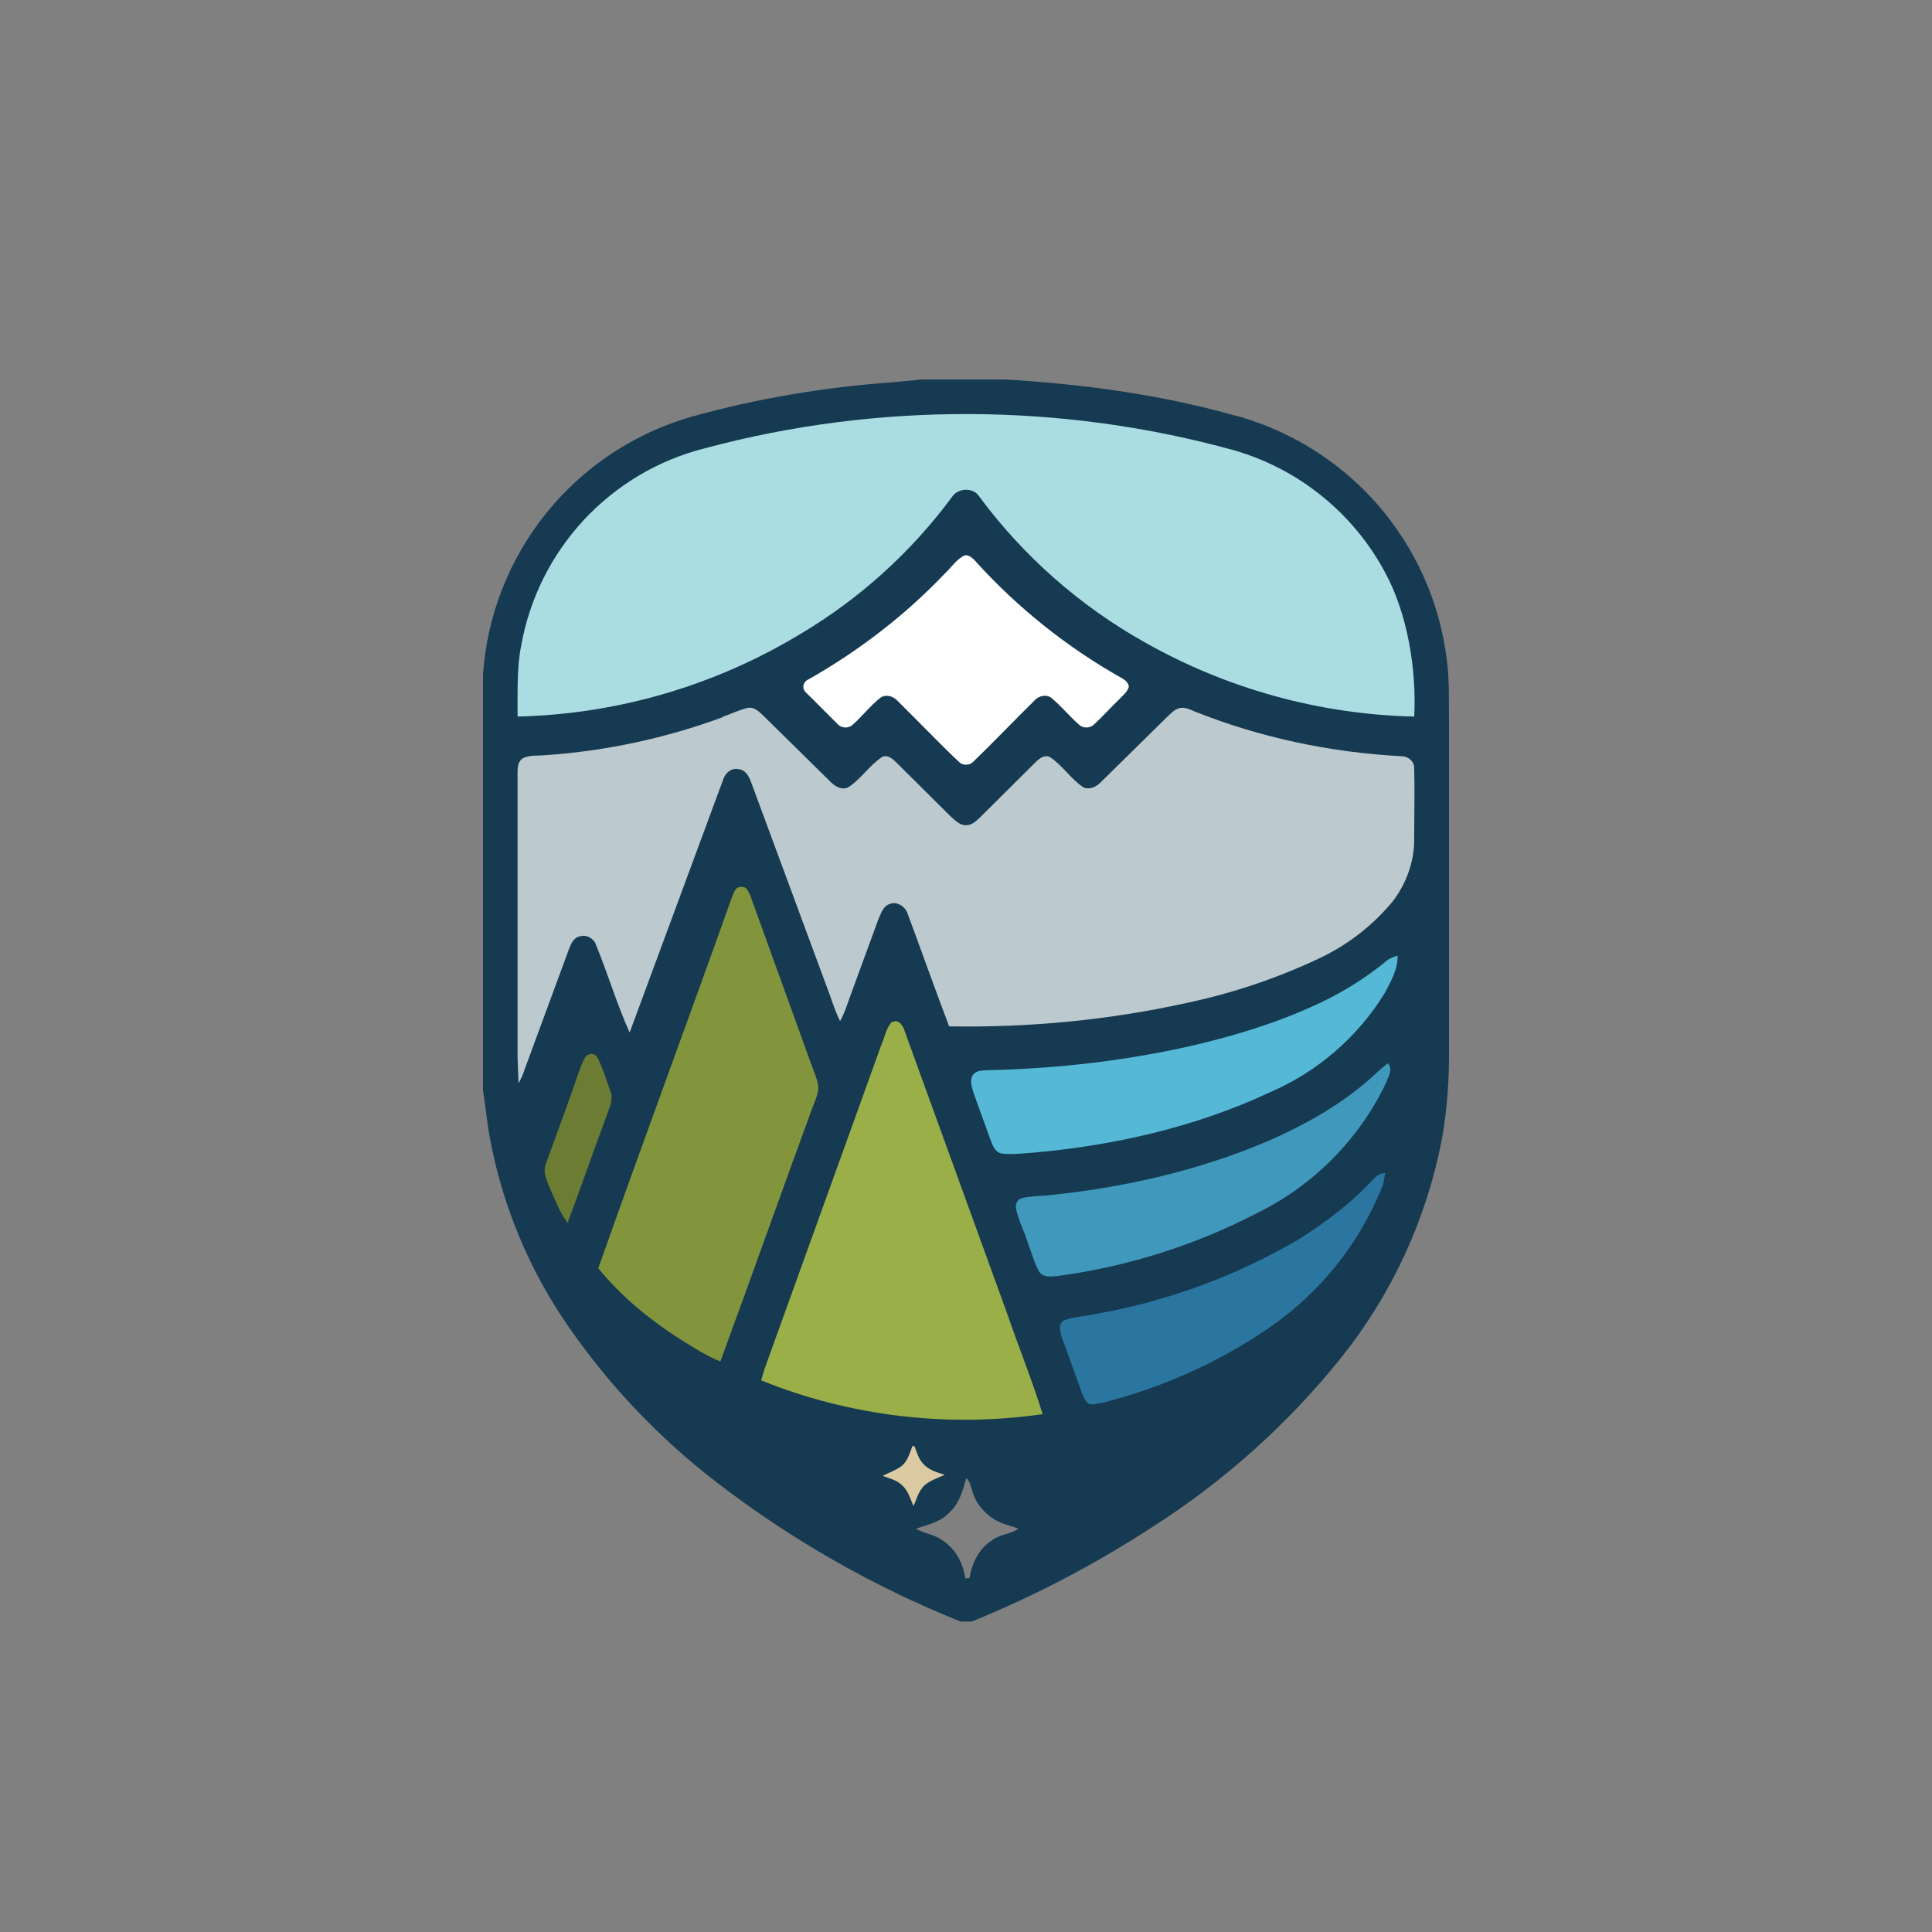
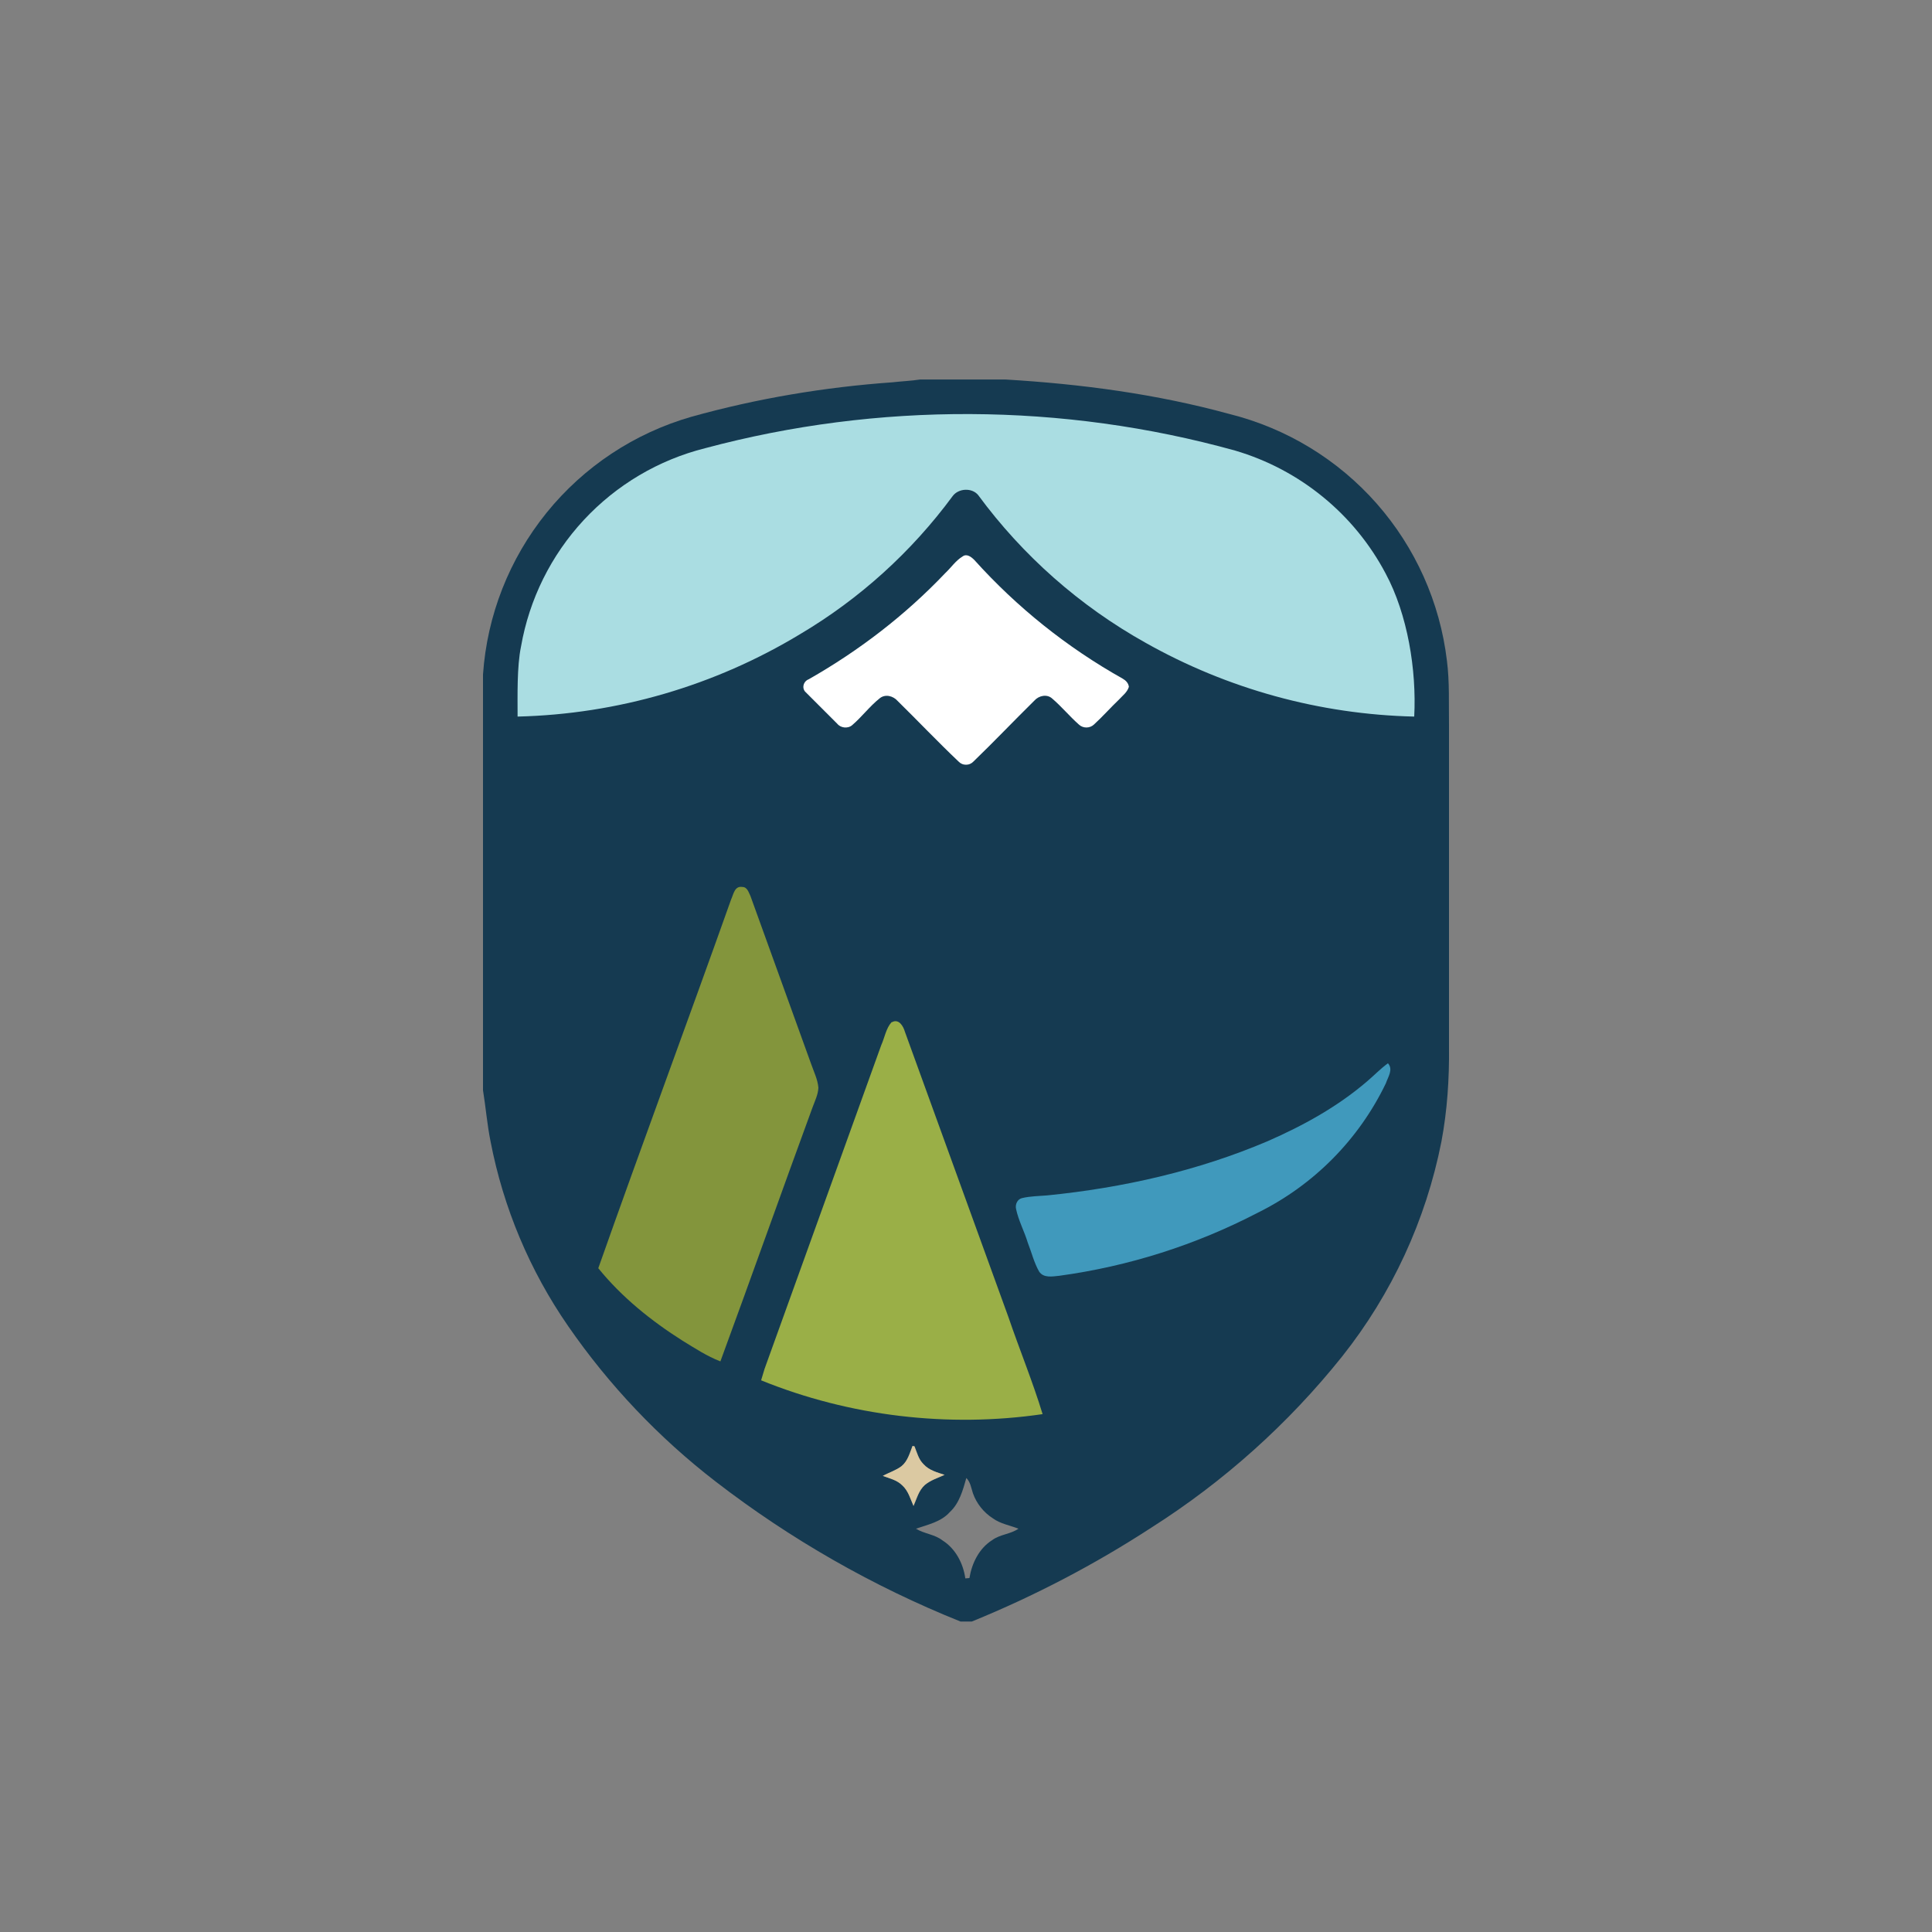
<svg xmlns="http://www.w3.org/2000/svg" width="40" height="40" viewBox="0 0 40 40" fill="none">
  <rect x="0" y="0" width="40" height="40" fill="#808080" stroke="none" />
  <path d="M19.057 7.857H20.814C22.386 7.95 23.943 8.157 25.457 8.572C26.636 8.867 27.698 9.513 28.502 10.425C29.305 11.337 29.813 12.472 29.957 13.679C30.014 14.122 29.993 14.572 30 15.015V21.679C30.007 22.336 29.964 22.993 29.843 23.636C29.522 25.262 28.817 26.788 27.786 28.086C26.674 29.477 25.339 30.674 23.836 31.629C22.662 32.393 21.418 33.043 20.121 33.572H19.886C18.07 32.843 16.363 31.867 14.814 30.672C13.638 29.764 12.609 28.68 11.764 27.457C10.969 26.309 10.422 25.008 10.157 23.636C10.086 23.286 10.057 22.922 10 22.572V13.965C10.084 12.74 10.544 11.571 11.316 10.616C12.087 9.662 13.134 8.968 14.314 8.629C15.671 8.25 17.071 8.015 18.479 7.915C18.671 7.893 18.864 7.886 19.05 7.857H19.057ZM18.664 30.357C18.55 30.443 18.407 30.493 18.279 30.557C18.421 30.607 18.571 30.643 18.679 30.75C18.807 30.865 18.85 31.036 18.914 31.179C18.986 31.029 19.021 30.857 19.15 30.743C19.271 30.643 19.421 30.6 19.557 30.536C19.407 30.486 19.236 30.443 19.121 30.315C18.657 29.843 19.171 29.95 18.664 30.357ZM19.664 31.307C19.486 31.507 19.214 31.565 18.964 31.65C19.136 31.757 19.35 31.765 19.514 31.893C19.786 32.065 19.943 32.372 19.986 32.679L20.071 32.672C20.121 32.365 20.271 32.057 20.543 31.886C20.707 31.765 20.921 31.765 21.086 31.65C20.907 31.579 20.714 31.55 20.557 31.436C20.365 31.313 20.219 31.13 20.143 30.915C20.107 30.807 20.093 30.686 20.007 30.6C19.936 30.85 19.864 31.122 19.664 31.307Z" fill="#153A51" />
  <path d="M14.601 9.279C18.173 8.322 22.001 8.336 25.573 9.329C26.235 9.524 26.852 9.849 27.387 10.286C27.922 10.722 28.364 11.261 28.687 11.872C29.144 12.722 29.33 13.872 29.28 14.836C27.328 14.791 25.417 14.266 23.716 13.307C22.356 12.547 21.175 11.505 20.252 10.25C20.123 10.093 19.844 10.107 19.723 10.272C18.872 11.426 17.799 12.398 16.566 13.129C14.798 14.198 12.781 14.786 10.716 14.836C10.716 14.407 10.701 13.8 10.787 13.386C10.958 12.406 11.409 11.496 12.086 10.767C12.763 10.038 13.636 9.521 14.601 9.279Z" fill="#AADDE2" />
  <path d="M19.929 11.521C20.014 11.457 20.107 11.528 20.172 11.593C21.054 12.574 22.092 13.404 23.243 14.05C23.307 14.086 23.364 14.143 23.372 14.221C23.336 14.336 23.243 14.4 23.172 14.479C22.993 14.65 22.829 14.836 22.65 15C22.608 15.04 22.551 15.062 22.493 15.062C22.434 15.062 22.378 15.04 22.336 15C22.143 14.829 21.979 14.629 21.786 14.464C21.679 14.364 21.507 14.4 21.414 14.507C20.993 14.921 20.586 15.35 20.157 15.764C20.137 15.786 20.113 15.803 20.086 15.815C20.059 15.827 20.029 15.833 20 15.833C19.971 15.833 19.941 15.827 19.914 15.815C19.887 15.803 19.863 15.786 19.843 15.764C19.414 15.357 19.007 14.928 18.586 14.514C18.493 14.407 18.329 14.364 18.214 14.457C18.007 14.621 17.843 14.843 17.643 15.014C17.55 15.093 17.4 15.071 17.329 14.979L16.686 14.336C16.593 14.257 16.629 14.107 16.743 14.064C17.786 13.471 18.743 12.736 19.572 11.864C19.693 11.75 19.786 11.607 19.929 11.521Z" fill="white" />
-   <path d="M14.958 14.842C15.129 14.785 15.293 14.7 15.479 14.657C15.622 14.628 15.722 14.742 15.815 14.828L17.172 16.164C17.272 16.271 17.429 16.378 17.572 16.293C17.836 16.121 18.001 15.842 18.265 15.671C18.401 15.614 18.501 15.735 18.586 15.814L19.686 16.907C19.779 16.985 19.872 17.093 20.008 17.085C20.122 17.085 20.208 17 20.293 16.921L21.443 15.778C21.515 15.707 21.629 15.614 21.743 15.678C22.001 15.85 22.172 16.128 22.429 16.3C22.572 16.364 22.715 16.278 22.808 16.178L24.165 14.842C24.243 14.771 24.322 14.678 24.436 14.657C24.543 14.643 24.636 14.685 24.729 14.728C26.086 15.271 27.543 15.578 29.015 15.657C29.151 15.657 29.279 15.757 29.279 15.9C29.293 16.378 29.279 16.857 29.279 17.328C29.293 17.814 29.122 18.293 28.822 18.678C28.391 19.193 27.849 19.603 27.236 19.878C26.384 20.273 25.491 20.57 24.572 20.764C22.958 21.121 21.301 21.278 19.651 21.25C19.358 20.478 19.079 19.692 18.793 18.921C18.743 18.764 18.565 18.65 18.408 18.721C18.286 18.764 18.243 18.907 18.193 19.014L17.622 20.571C17.551 20.764 17.493 20.964 17.393 21.142C17.315 20.985 17.251 20.807 17.193 20.635L15.558 16.214C15.515 16.093 15.451 15.95 15.308 15.928C15.151 15.885 15.015 16 14.972 16.142L13.036 21.378C12.772 20.793 12.586 20.164 12.343 19.571C12.301 19.435 12.151 19.343 12.008 19.385C11.865 19.414 11.815 19.557 11.772 19.671L10.851 22.171C10.822 22.264 10.779 22.35 10.736 22.428L10.715 21.871V16C10.715 15.885 10.722 15.757 10.836 15.693C10.979 15.628 11.143 15.65 11.293 15.635C12.546 15.549 13.78 15.284 14.958 14.85V14.842Z" fill="#BCC9CE" />
  <path d="M15.137 18.622C15.187 18.514 15.208 18.336 15.372 18.364C15.472 18.364 15.501 18.479 15.537 18.55L16.794 22.029C16.851 22.193 16.93 22.35 16.944 22.521C16.937 22.664 16.872 22.793 16.822 22.929C16.18 24.679 15.558 26.436 14.915 28.186C14.637 28.079 14.387 27.914 14.13 27.757C13.487 27.35 12.872 26.857 12.387 26.257C13.287 23.707 14.23 21.172 15.137 18.622Z" fill="#83953C" />
-   <path d="M28.664 19.928C28.736 19.857 28.836 19.814 28.936 19.785C28.943 20.071 28.793 20.328 28.664 20.571C28.099 21.483 27.266 22.199 26.279 22.621C24.75 23.335 23.078 23.714 21.4 23.864C21.186 23.878 20.971 23.907 20.757 23.885C20.607 23.871 20.55 23.714 20.507 23.599L20.164 22.649C20.128 22.521 20.064 22.378 20.143 22.257C20.214 22.157 20.343 22.164 20.443 22.157C21.836 22.128 23.229 21.971 24.586 21.671C25.464 21.471 26.336 21.214 27.157 20.842C27.695 20.607 28.199 20.302 28.657 19.935L28.664 19.928Z" fill="#54B8D6" />
  <path d="M18.465 21.164C18.608 21.085 18.701 21.242 18.736 21.364L20.879 27.271C21.108 27.942 21.379 28.599 21.586 29.278C19.629 29.564 17.586 29.321 15.758 28.578L15.829 28.342L18.244 21.642C18.315 21.485 18.343 21.292 18.458 21.164H18.465Z" fill="#9AAF47" />
-   <path d="M12.15 21.856C12.168 21.841 12.188 21.83 12.211 21.824C12.233 21.819 12.257 21.819 12.28 21.825C12.302 21.83 12.323 21.841 12.34 21.857C12.357 21.872 12.371 21.892 12.379 21.913C12.486 22.128 12.557 22.363 12.636 22.592C12.7 22.735 12.636 22.892 12.586 23.028C12.3 23.792 12.036 24.563 11.75 25.32C11.593 25.106 11.5 24.863 11.393 24.62C11.322 24.449 11.229 24.263 11.307 24.078C11.543 23.435 11.779 22.792 12 22.149C12.043 22.049 12.072 21.935 12.15 21.849V21.856Z" fill="#6C7C32" />
  <path d="M28.308 22.385C28.451 22.264 28.579 22.128 28.736 22.014C28.851 22.142 28.736 22.299 28.693 22.428C28.134 23.591 27.201 24.534 26.043 25.107C24.757 25.776 23.366 26.218 21.929 26.414C21.786 26.428 21.608 26.464 21.515 26.328C21.408 26.142 21.358 25.928 21.279 25.728C21.208 25.492 21.086 25.271 21.036 25.028C21.015 24.935 21.065 24.828 21.158 24.806C21.329 24.764 21.515 24.764 21.686 24.749C23.25 24.592 24.8 24.242 26.243 23.628C26.979 23.306 27.693 22.914 28.308 22.385Z" fill="#4099BC" />
-   <path d="M28.42 24.428C28.485 24.349 28.57 24.292 28.678 24.285C28.663 24.371 28.656 24.457 28.628 24.542C28.153 25.742 27.329 26.772 26.263 27.499C25.218 28.212 24.055 28.734 22.828 29.042C22.713 29.057 22.556 29.128 22.485 29.007C22.392 28.871 22.356 28.707 22.299 28.557L21.985 27.692C21.949 27.578 21.906 27.428 22.013 27.342C22.228 27.257 22.456 27.257 22.67 27.207C24.145 26.949 25.562 26.431 26.856 25.678C27.428 25.321 27.963 24.921 28.42 24.428Z" fill="#2B76A0" />
  <path d="M18.892 29.936L18.934 29.943C18.985 30.071 19.02 30.214 19.12 30.314C19.235 30.443 19.406 30.485 19.556 30.535C19.413 30.6 19.27 30.643 19.149 30.743C19.02 30.857 18.977 31.028 18.913 31.178C18.849 31.035 18.806 30.864 18.677 30.75C18.57 30.643 18.413 30.607 18.277 30.557C18.406 30.485 18.549 30.443 18.663 30.357C18.792 30.25 18.834 30.085 18.892 29.936Z" fill="#DBC9A2" />
</svg>